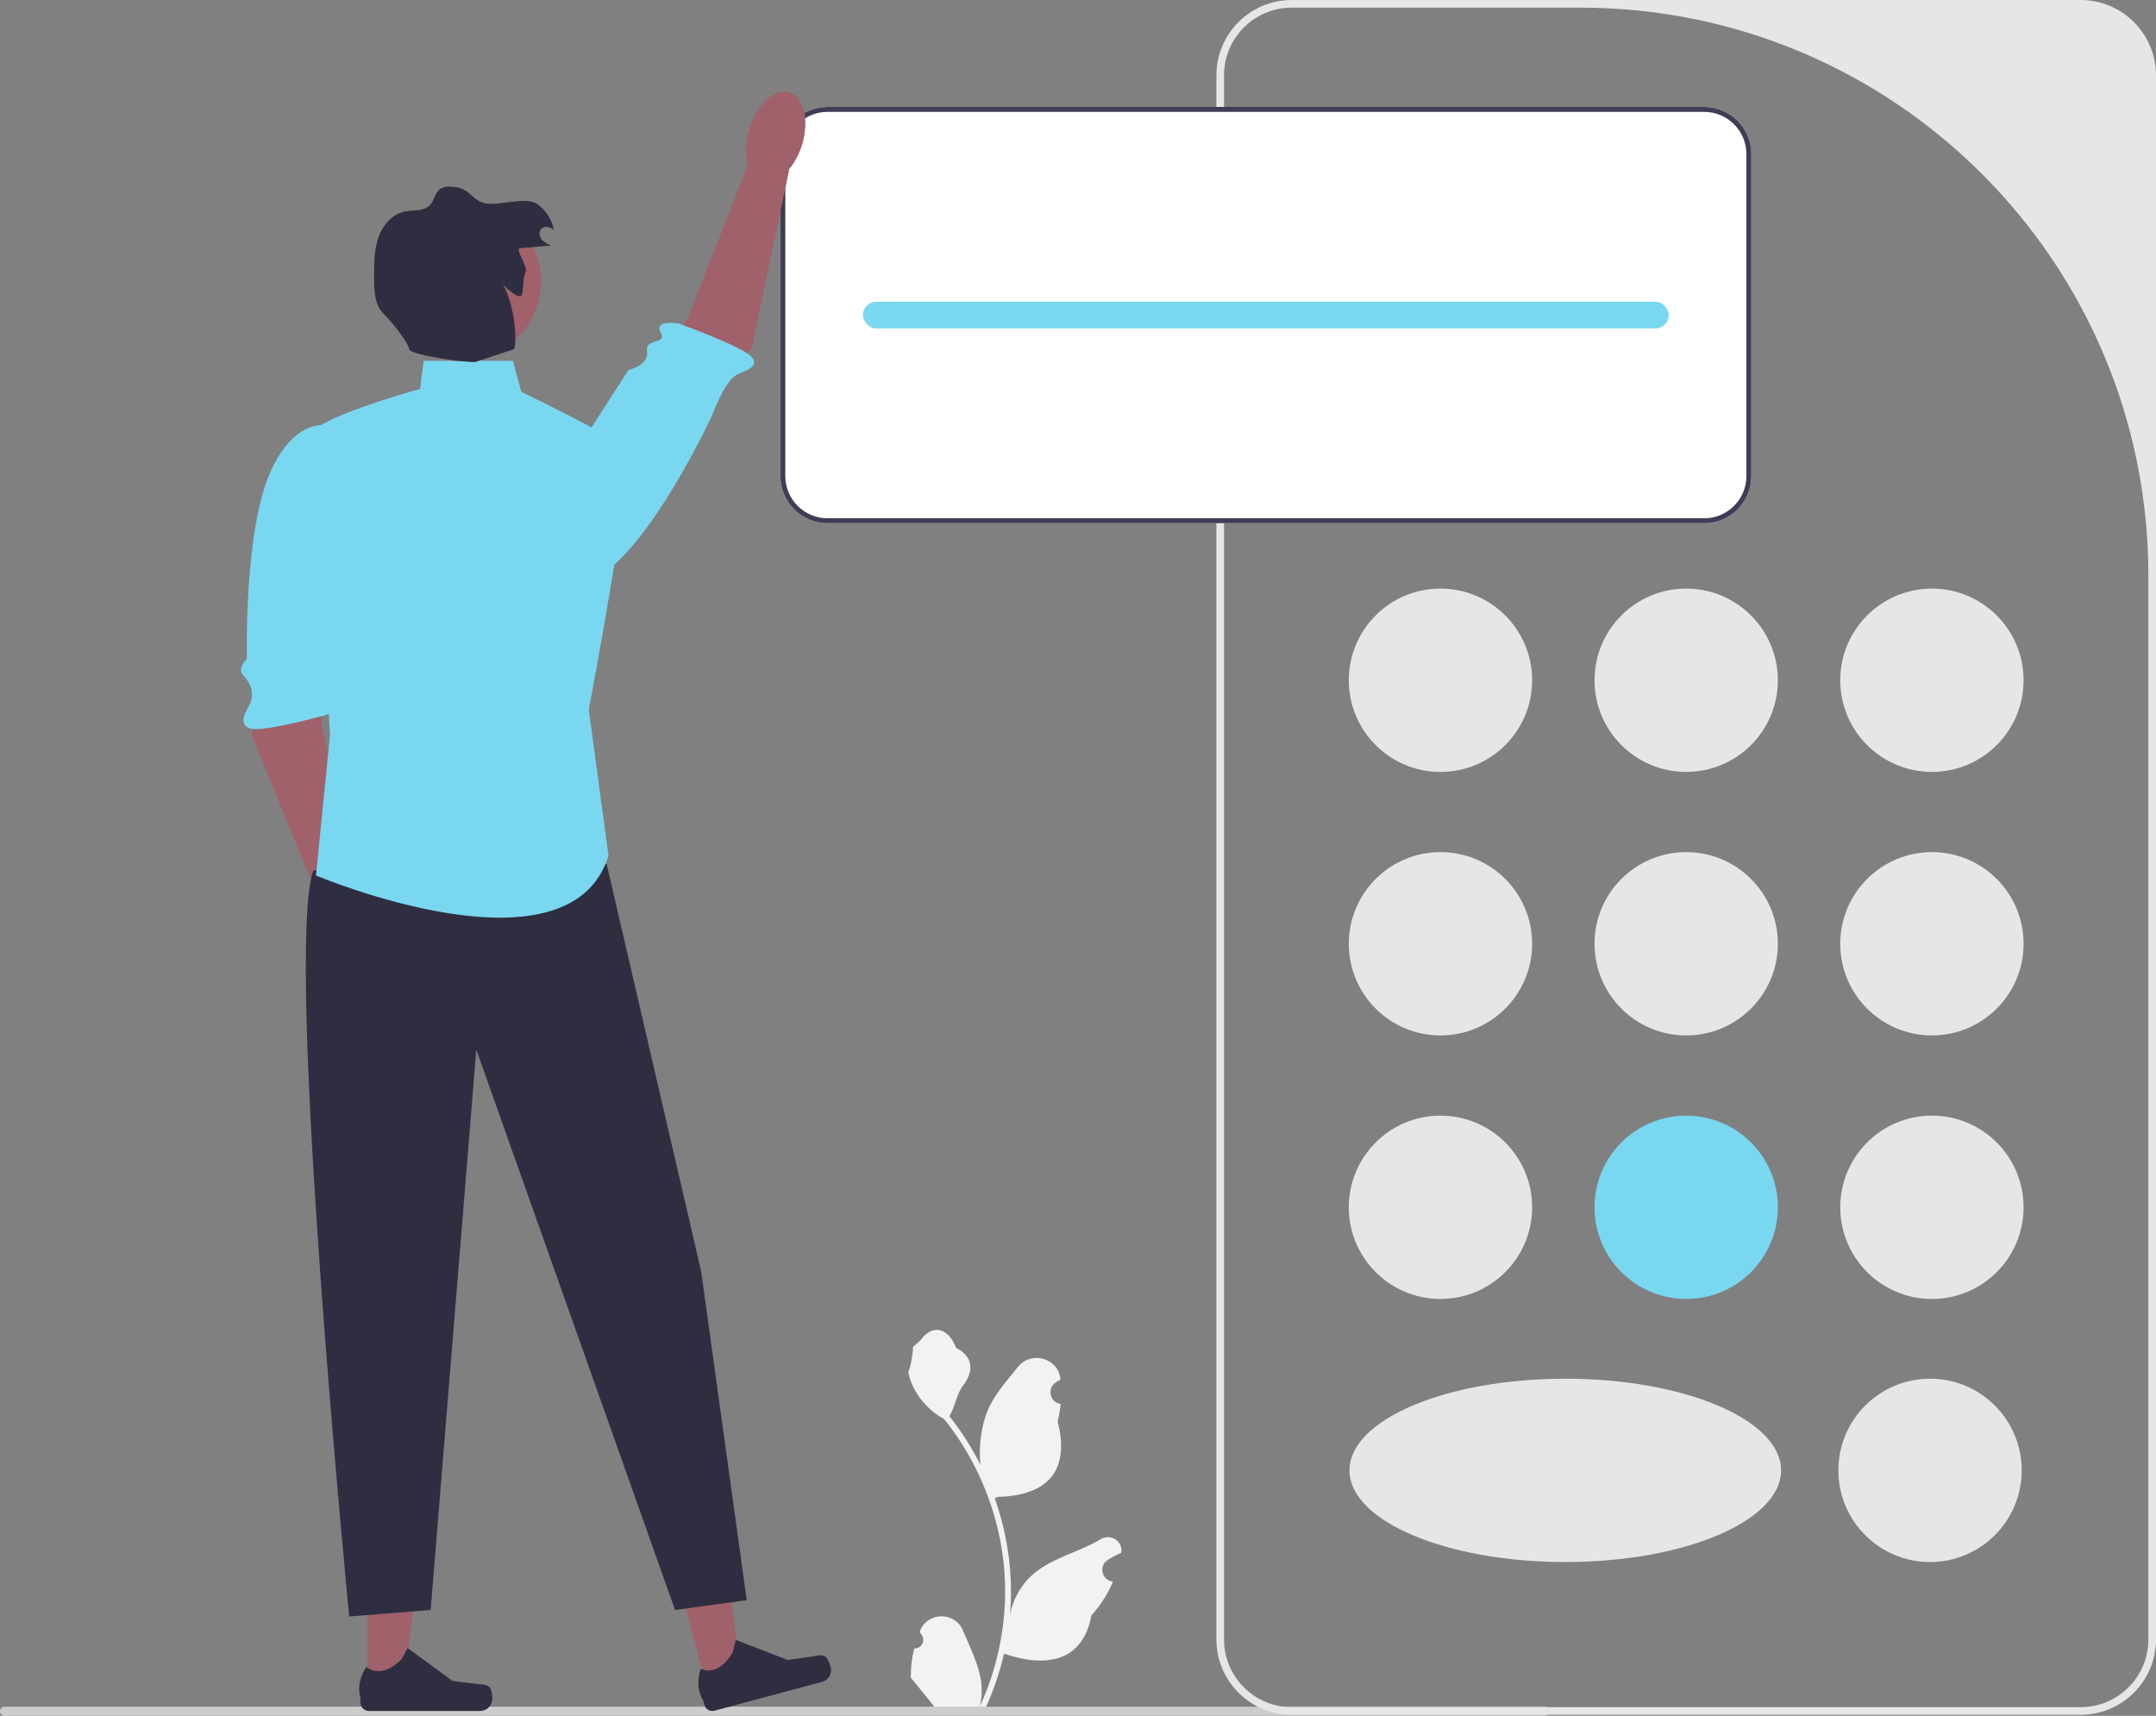
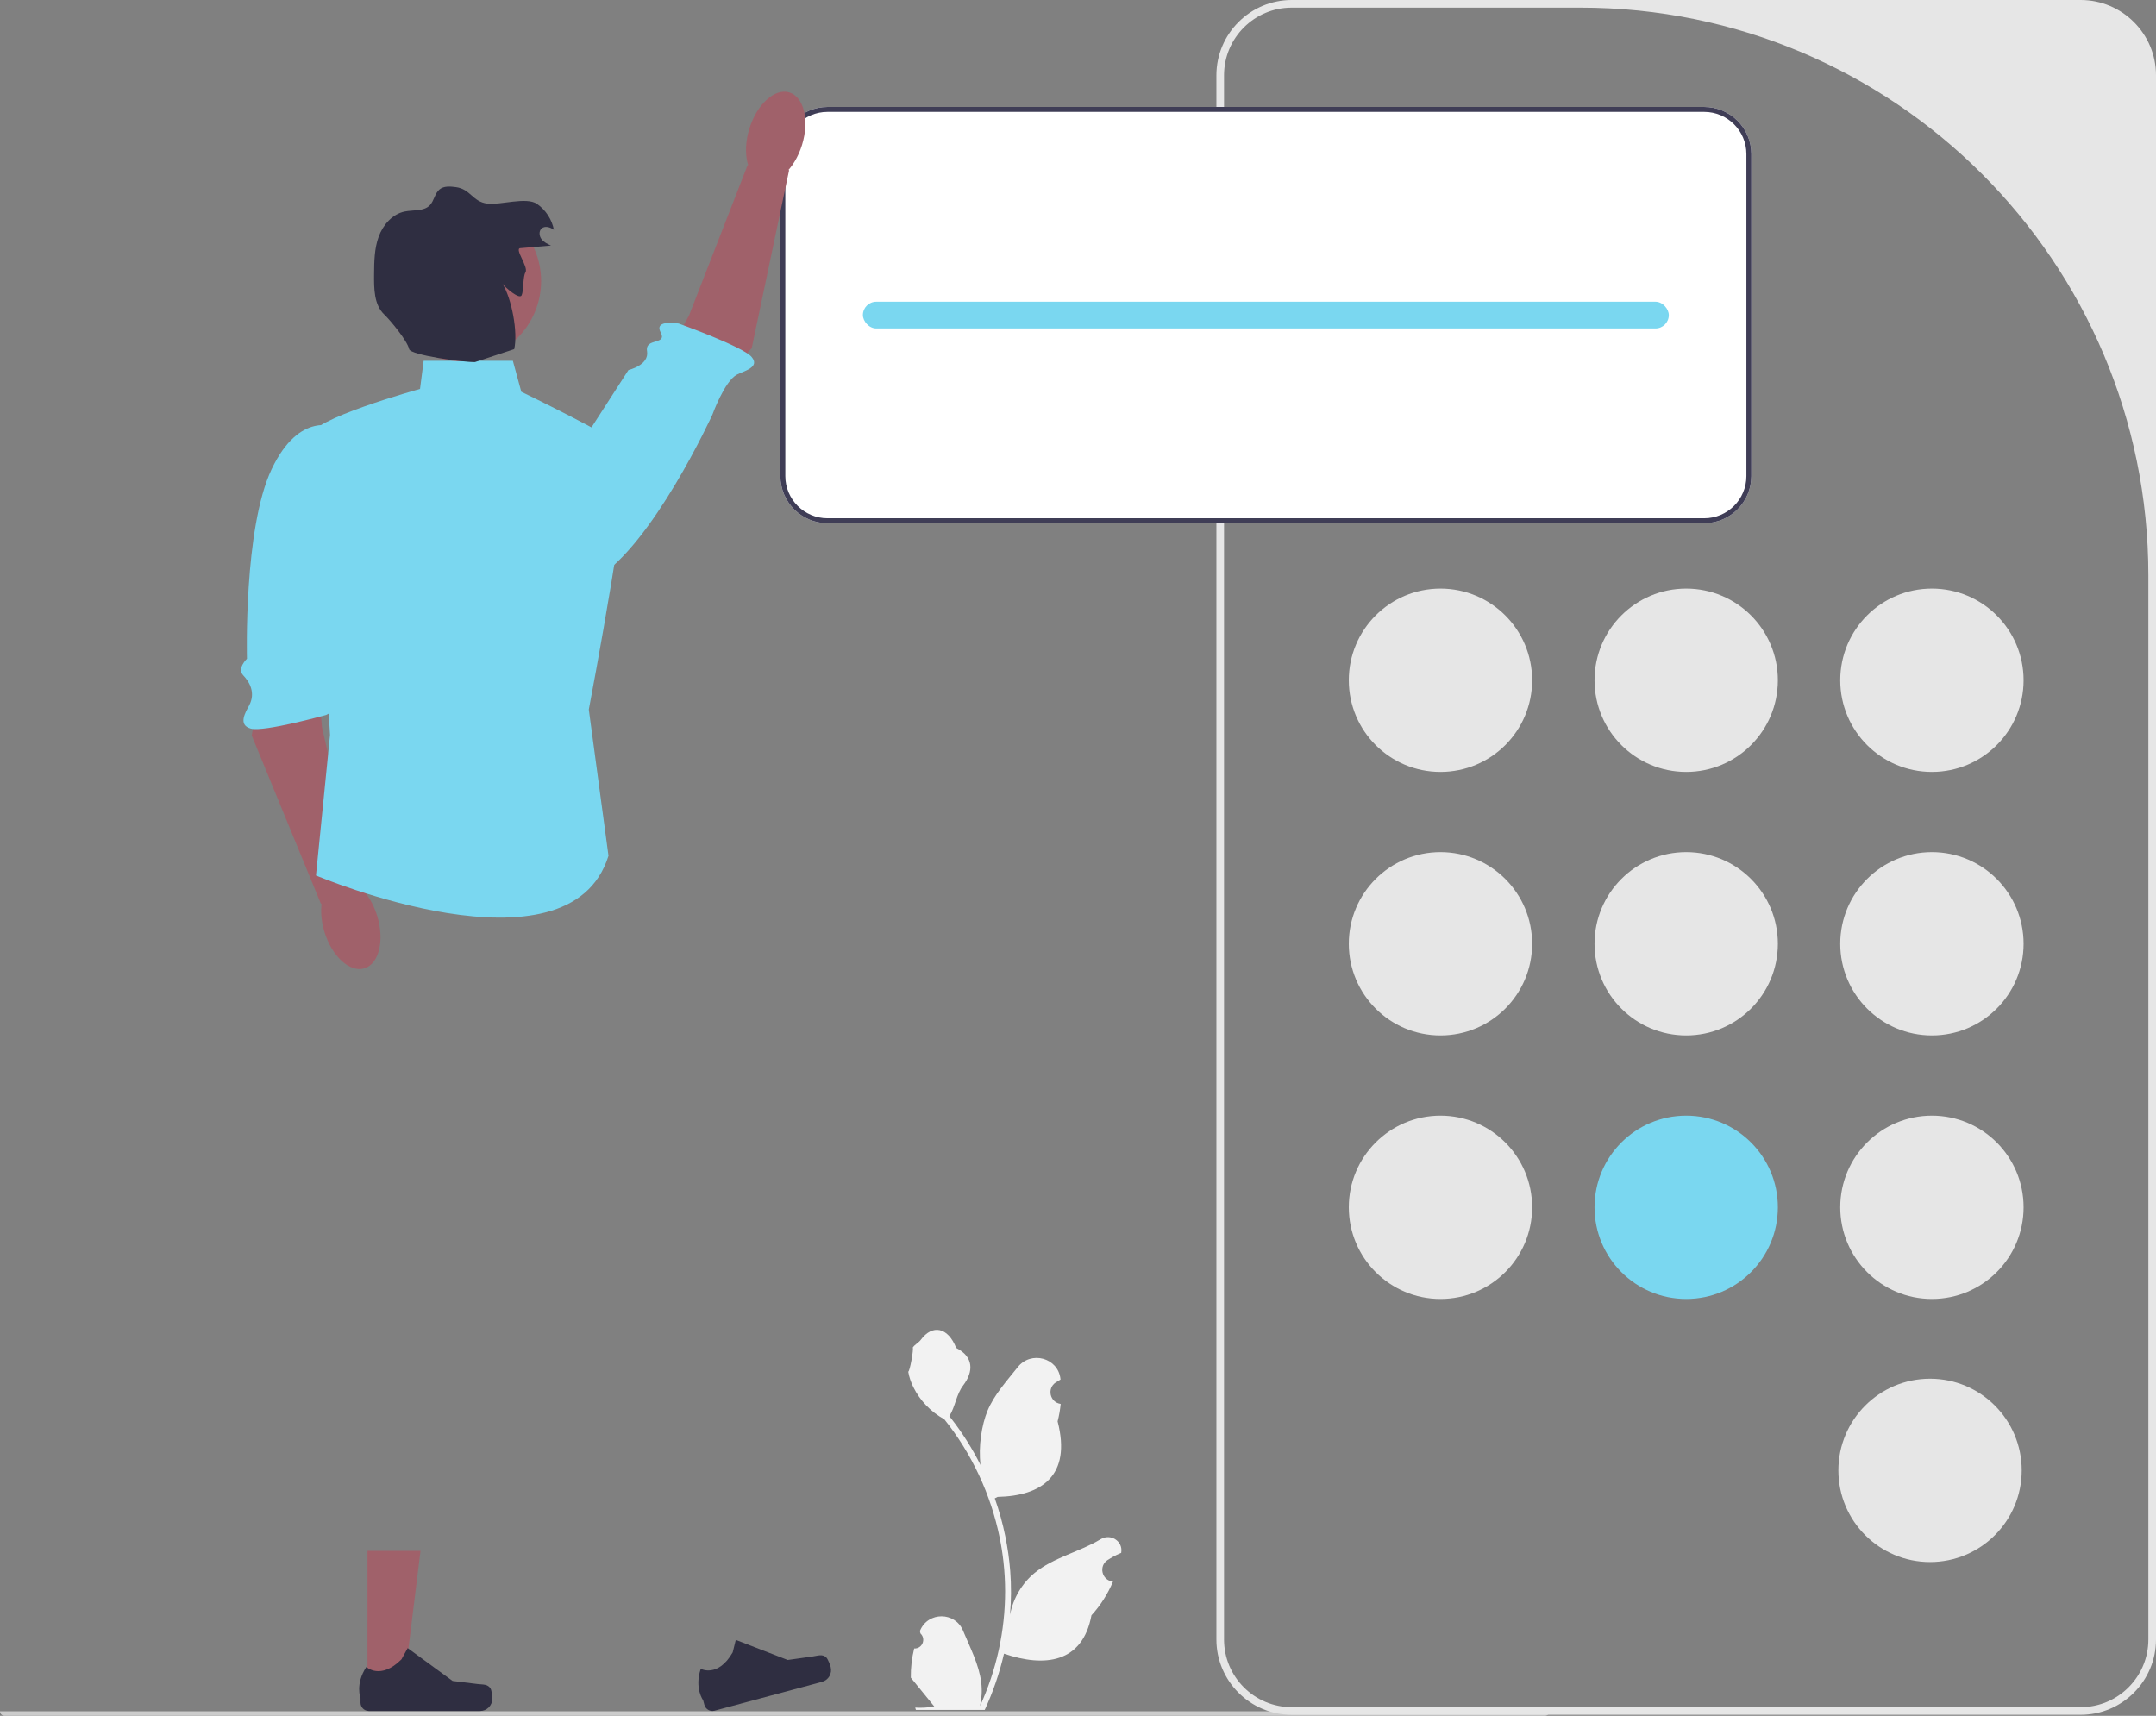
<svg xmlns="http://www.w3.org/2000/svg" width="564.468" height="449.265" viewBox="0 0 564.468 449.265">
  <rect x="0" y="0" width="564.468" height="449.265" fill="#808080" stroke="none" />
  <path d="M239.346,431.63c2.066,.129,3.208-2.437,1.645-3.933l-.155-.618c.02-.05,.041-.099,.062-.148,2.089-4.982,9.17-4.947,11.241,.042,1.839,4.428,4.179,8.864,4.756,13.546,.258,2.067,.142,4.172-.316,6.2,4.308-9.411,6.575-19.687,6.575-30.021,0-2.597-.142-5.193-.433-7.783-.239-2.119-.568-4.224-.995-6.31-2.306-11.277-7.299-22.018-14.5-30.99-3.462-1.892-6.349-4.851-8.093-8.397-.626-1.279-1.117-2.655-1.35-4.056,.394,.052,1.486-5.949,1.188-6.317,.549-.833,1.532-1.247,2.131-2.06,2.982-4.043,7.091-3.337,9.236,2.157,4.582,2.313,4.627,6.148,1.815,9.837-1.789,2.347-2.035,5.522-3.604,8.035,.162,.207,.329,.407,.491,.614,2.961,3.798,5.522,7.88,7.681,12.169-.61-4.766,.291-10.508,1.826-14.21,1.748-4.217,5.025-7.769,7.91-11.415,3.466-4.379,10.573-2.468,11.184,3.083,.006,.054,.012,.107,.017,.161-.429,.242-.848,.499-1.259,.77-2.339,1.547-1.531,5.174,1.241,5.602l.063,.01c-.155,1.544-.42,3.074-.807,4.579,3.702,14.316-4.29,19.53-15.701,19.764-.252,.129-.497,.258-.749,.381,1.156,3.255,2.08,6.594,2.764,9.979,.614,2.99,1.04,6.013,1.279,9.049,.297,3.83,.271,7.68-.052,11.503l.019-.136c.82-4.211,3.107-8.145,6.427-10.87,4.946-4.063,11.933-5.559,17.268-8.824,2.568-1.572,5.859,.459,5.411,3.437l-.022,.143c-.794,.323-1.569,.698-2.319,1.117-.429,.242-.848,.499-1.259,.77-2.339,1.547-1.531,5.174,1.241,5.602l.063,.01c.045,.006,.084,.013,.129,.019-1.363,3.236-3.262,6.239-5.639,8.829-2.315,12.497-12.256,13.683-22.89,10.044h-.006c-1.163,5.064-2.861,10.011-5.044,14.726h-18.02c-.065-.2-.123-.407-.181-.607,1.666,.103,3.346,.006,4.986-.297-1.337-1.641-2.674-3.294-4.011-4.935-.032-.032-.058-.065-.084-.097-.678-.84-1.363-1.673-2.041-2.512l-0-.001c-.042-2.578,.267-5.147,.879-7.64l.001-0Z" fill="#f2f2f2" />
-   <path d="M0,448.075c0,.66,.53,1.19,1.19,1.19H404.48c.66,0,1.19-.53,1.19-1.19,0-.66-.53-1.19-1.19-1.19H1.19c-.66,0-1.19,.53-1.19,1.19Z" fill="#ccc" />
+   <path d="M0,448.075c0,.66,.53,1.19,1.19,1.19H404.48c.66,0,1.19-.53,1.19-1.19,0-.66-.53-1.19-1.19-1.19c-.66,0-1.19,.53-1.19,1.19Z" fill="#ccc" />
  <path d="M544.743,449h-206.551c-10.876,0-19.724-8.849-19.724-19.725V19.725c0-10.876,8.848-19.725,19.724-19.725h206.551c10.876,0,19.725,8.849,19.725,19.725V429.275c0,10.876-8.849,19.725-19.725,19.725ZM338.192,2c-9.789,0-17.724,7.935-17.724,17.724V429.275c0,9.789,7.936,17.725,17.725,17.725h206.551c9.789,0,17.725-7.936,17.725-17.725V150.705c0-82.127-66.577-148.705-148.705-148.705h-75.571Z" fill="#e6e6e6" />
  <g>
    <circle cx="377.134" cy="178.118" r="24" fill="#e6e6e6" />
    <circle cx="505.801" cy="178.118" r="24" fill="#e6e6e6" />
    <circle cx="441.467" cy="178.118" r="24" fill="#e6e6e6" />
  </g>
  <circle cx="377.134" cy="247.118" r="24" fill="#e6e6e6" />
  <circle cx="505.801" cy="247.118" r="24" fill="#e6e6e6" />
  <circle cx="441.467" cy="247.118" r="24" fill="#e6e6e6" />
  <circle cx="377.134" cy="316.118" r="24" fill="#e6e6e6" />
  <circle cx="505.31" cy="385" r="24" fill="#e6e6e6" />
-   <ellipse cx="409.81" cy="385" rx="56.5" ry="24" fill="#e6e6e6" />
  <circle cx="505.801" cy="316.118" r="24" fill="#e6e6e6" />
  <circle cx="441.467" cy="316.118" r="24" fill="#7ad7f0" />
  <path d="M446.184,28H216.65c-6.806,0-12.34,5.534-12.34,12.34V124.66c0,6.806,5.534,12.34,12.34,12.34h229.534c6.806,0,12.34-5.534,12.34-12.34V40.34c0-6.806-5.534-12.34-12.34-12.34Z" fill="#fff" />
  <path d="M446.184,28H216.65c-6.806,0-12.34,5.534-12.34,12.34V124.66c0,6.806,5.534,12.34,12.34,12.34h229.534c6.806,0,12.34-5.534,12.34-12.34V40.34c0-6.806-5.534-12.34-12.34-12.34Zm11.043,96.66c0,6.092-4.95,11.043-11.043,11.043H216.65c-6.092,0-11.043-4.95-11.043-11.043V40.34c0-6.092,4.95-11.043,11.043-11.043h229.534c6.092,0,11.043,4.95,11.043,11.043V124.66Z" fill="#3f3d56" />
  <rect x="225.917" y="79" width="211" height="7" rx="3.5" ry="3.5" fill="#7ad7f0" />
  <g>
    <g>
      <polygon points="67.952 180.421 65.908 192.596 84.038 236.7 93.766 231.699 84.298 190.427 82.937 174.676 67.952 180.421" fill="#a0616a" />
      <path d="M87.966,111.929s-9.493-4.598-16.859,10.939c-7.366,15.537-6.454,49.614-6.454,49.614,0,0-2.682,2.554-.98,4.342s3.29,4.626,1.553,7.897c-.915,1.724-3.034,5.097,.435,6.055,3.469,.958,19.698-3.568,19.698-3.568,0,0,6.068-2.718,2.62-4.549-3.448-1.831,1.408-12.905,1.408-12.905l4.012-31.991-5.435-25.833Z" fill="#7ad7f0" />
      <ellipse cx="91.852" cy="241.931" rx="7.217" ry="12.155" transform="translate(-66.972 37.622) rotate(-17.071)" fill="#a0616a" />
    </g>
    <g>
-       <polygon points="185.278 442.57 194.364 440.131 189.282 403.923 175.872 407.522 185.278 442.57" fill="#a0616a" />
      <path d="M216.354,434.01h0c.411,.401,.973,1.898,1.121,2.453h0c.457,1.703-.553,3.454-2.256,3.911l-28.14,7.551c-1.162,.312-2.357-.377-2.668-1.539l-.314-1.172s-2.337-3.148-.635-8.257c0,0,4.474,2.442,8.368-4.308l.807-3.265,13.591,5.261,6.506-.915c1.423-.2,2.592-.724,3.621,.28Z" fill="#2f2e41" />
    </g>
    <g>
      <polygon points="96.211 442.361 105.619 442.36 110.095 406.072 96.209 406.073 96.211 442.361" fill="#a0616a" />
      <path d="M128.444,442.148h0c.293,.493,.447,2.086,.447,2.659h0c0,1.763-1.43,3.193-3.193,3.193h-29.135c-1.203,0-2.178-.975-2.178-2.178v-1.213s-1.441-3.646,1.526-8.139c0,0,3.688,3.518,9.199-1.992l1.625-2.944,11.764,8.603,6.52,.803c1.427,.176,2.691-.027,3.425,1.209Z" fill="#2f2e41" />
    </g>
-     <path d="M158.823,226.205l24.739,106.632,11.943,86.159-18.767,2.559-52.037-146.726-11.943,146.726-21.326,1.706s-17.061-174.024-9.384-195.35l76.775-1.706Z" fill="#2f2e41" />
    <g>
      <polygon points="188.269 100.115 196.805 91.196 206.607 44.529 195.751 43.196 180.377 82.65 172.647 96.441 188.269 100.115" fill="#a0616a" />
      <path d="M133.21,145.505s7.988,14.729,22.815,6.022c14.827-8.708,30.508-42.992,30.508-42.992,0,0,3.131-8.715,6.407-10.444,1.726-.911,6.168-1.894,3.838-4.636-2.33-2.743-19.09-8.739-19.09-8.739,0,0-6.547-1.164-4.725,2.289,1.822,3.453-4.162,1.314-3.558,4.968,.604,3.654-4.862,4.913-4.862,4.913l-31.333,48.62Z" fill="#7ad7f0" />
      <ellipse cx="203.087" cy="35.81" rx="12.155" ry="7.217" transform="translate(109.02 219.326) rotate(-72.861)" fill="#a0616a" />
    </g>
    <path d="M134.271,94.473h-23.356l-.945,7.364s-29.456,8.101-28.72,12.519,5.155,78.059,5.155,78.059l-3.682,36.82s66.277,27.984,76.587-5.155l-5.155-38.293s12.519-65.54,9.573-68.486c-2.946-2.946-27.247-14.728-27.247-14.728l-2.209-8.101Z" fill="#7ad7f0" />
    <circle cx="120.704" cy="73.601" r="20.964" fill="#a0616a" />
    <path d="M136.229,64.978c2.679-.226,5.357-.453,8.036-.679-.921-.422-1.88-.874-2.493-1.68-.613-.806-.74-2.08,.001-2.77,.866-.807,2.3-.379,3.246,.331-.521-2.721-2.145-5.214-4.423-6.79-2.783-1.925-9.668,.37-13.023-.072-3.871-.51-4.354-3.811-8.226-4.321-1.459-.192-3.101-.337-4.249,.585-1.273,1.022-1.415,2.955-2.538,4.14-1.603,1.692-4.351,1.193-6.632,1.669-3.231,.674-5.667,3.508-6.792,6.611s-1.166,6.479-1.195,9.78c-.032,3.699-.044,7.982,2.632,10.537,1.63,1.557,6.07,6.897,6.55,9.099,.341,1.564,14.234,3.469,17.245,3.382l10.263-3.382c1.009-4.441-.66-13.227-3.058-17.099,.79,1.043,4.442,4.183,5,3s.305-4.892,1-6c.877-1.399-2.988-6.201-1.343-6.34Z" fill="#2f2e41" />
  </g>
</svg>